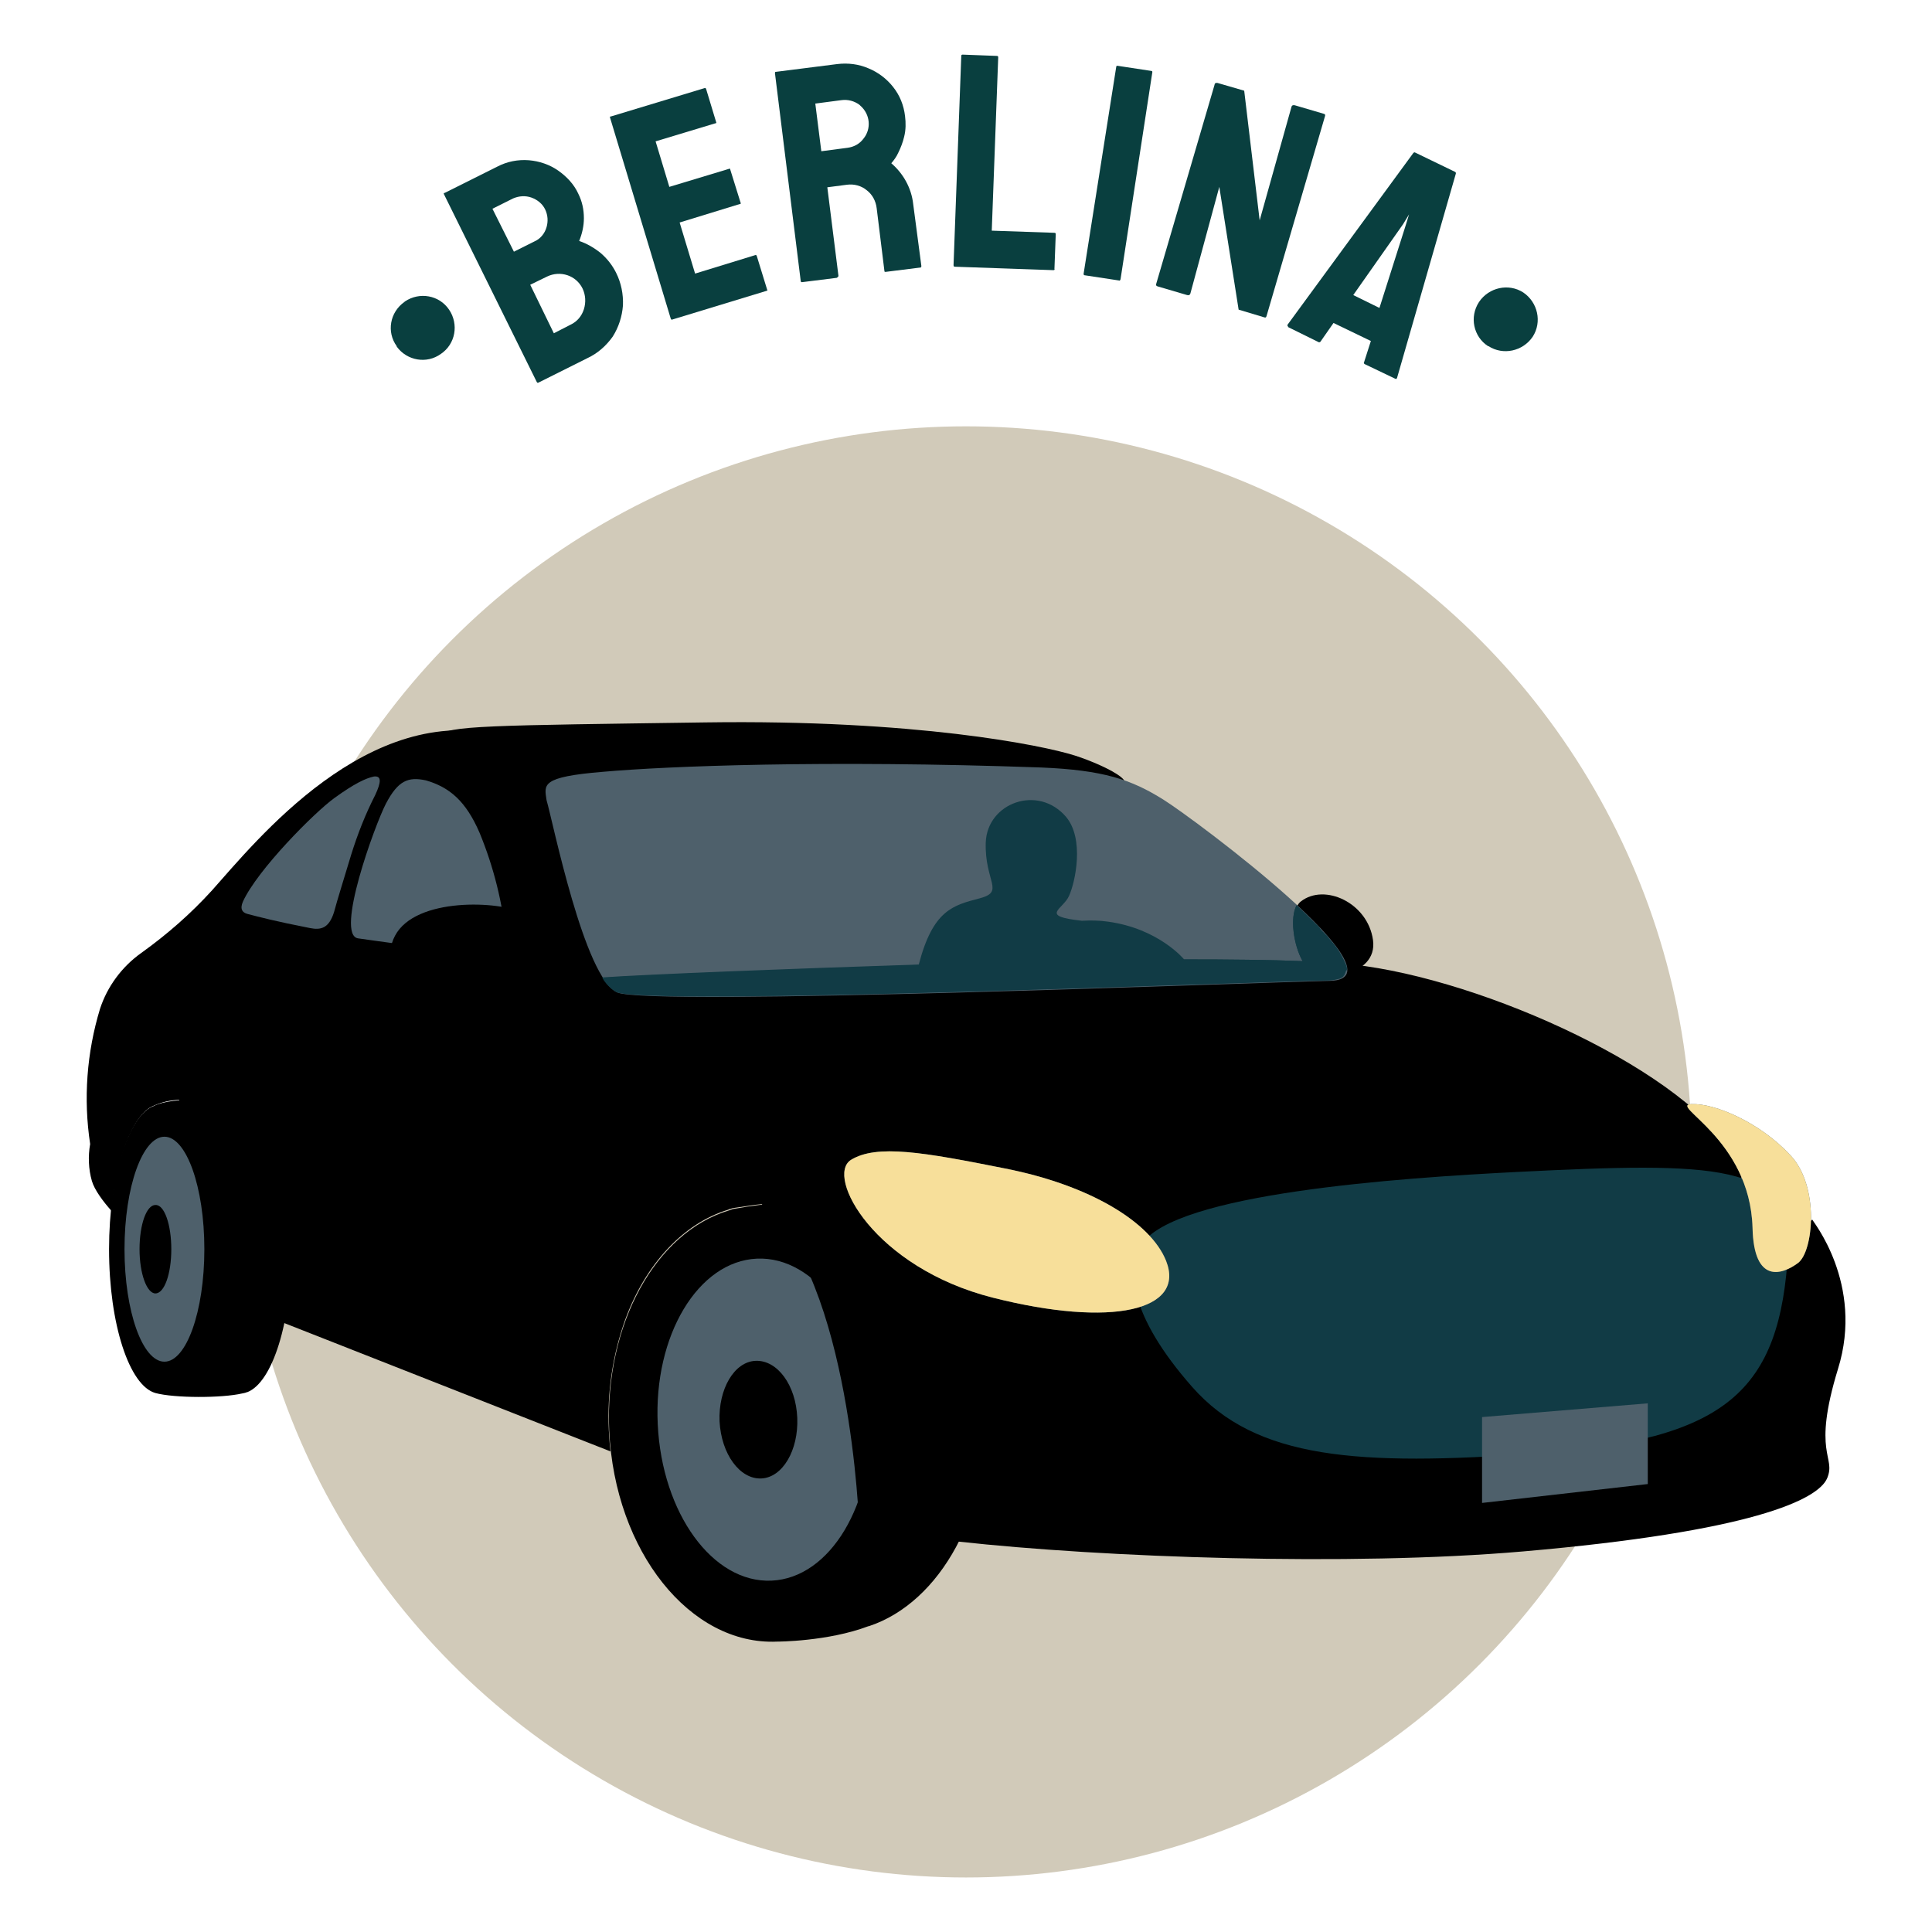
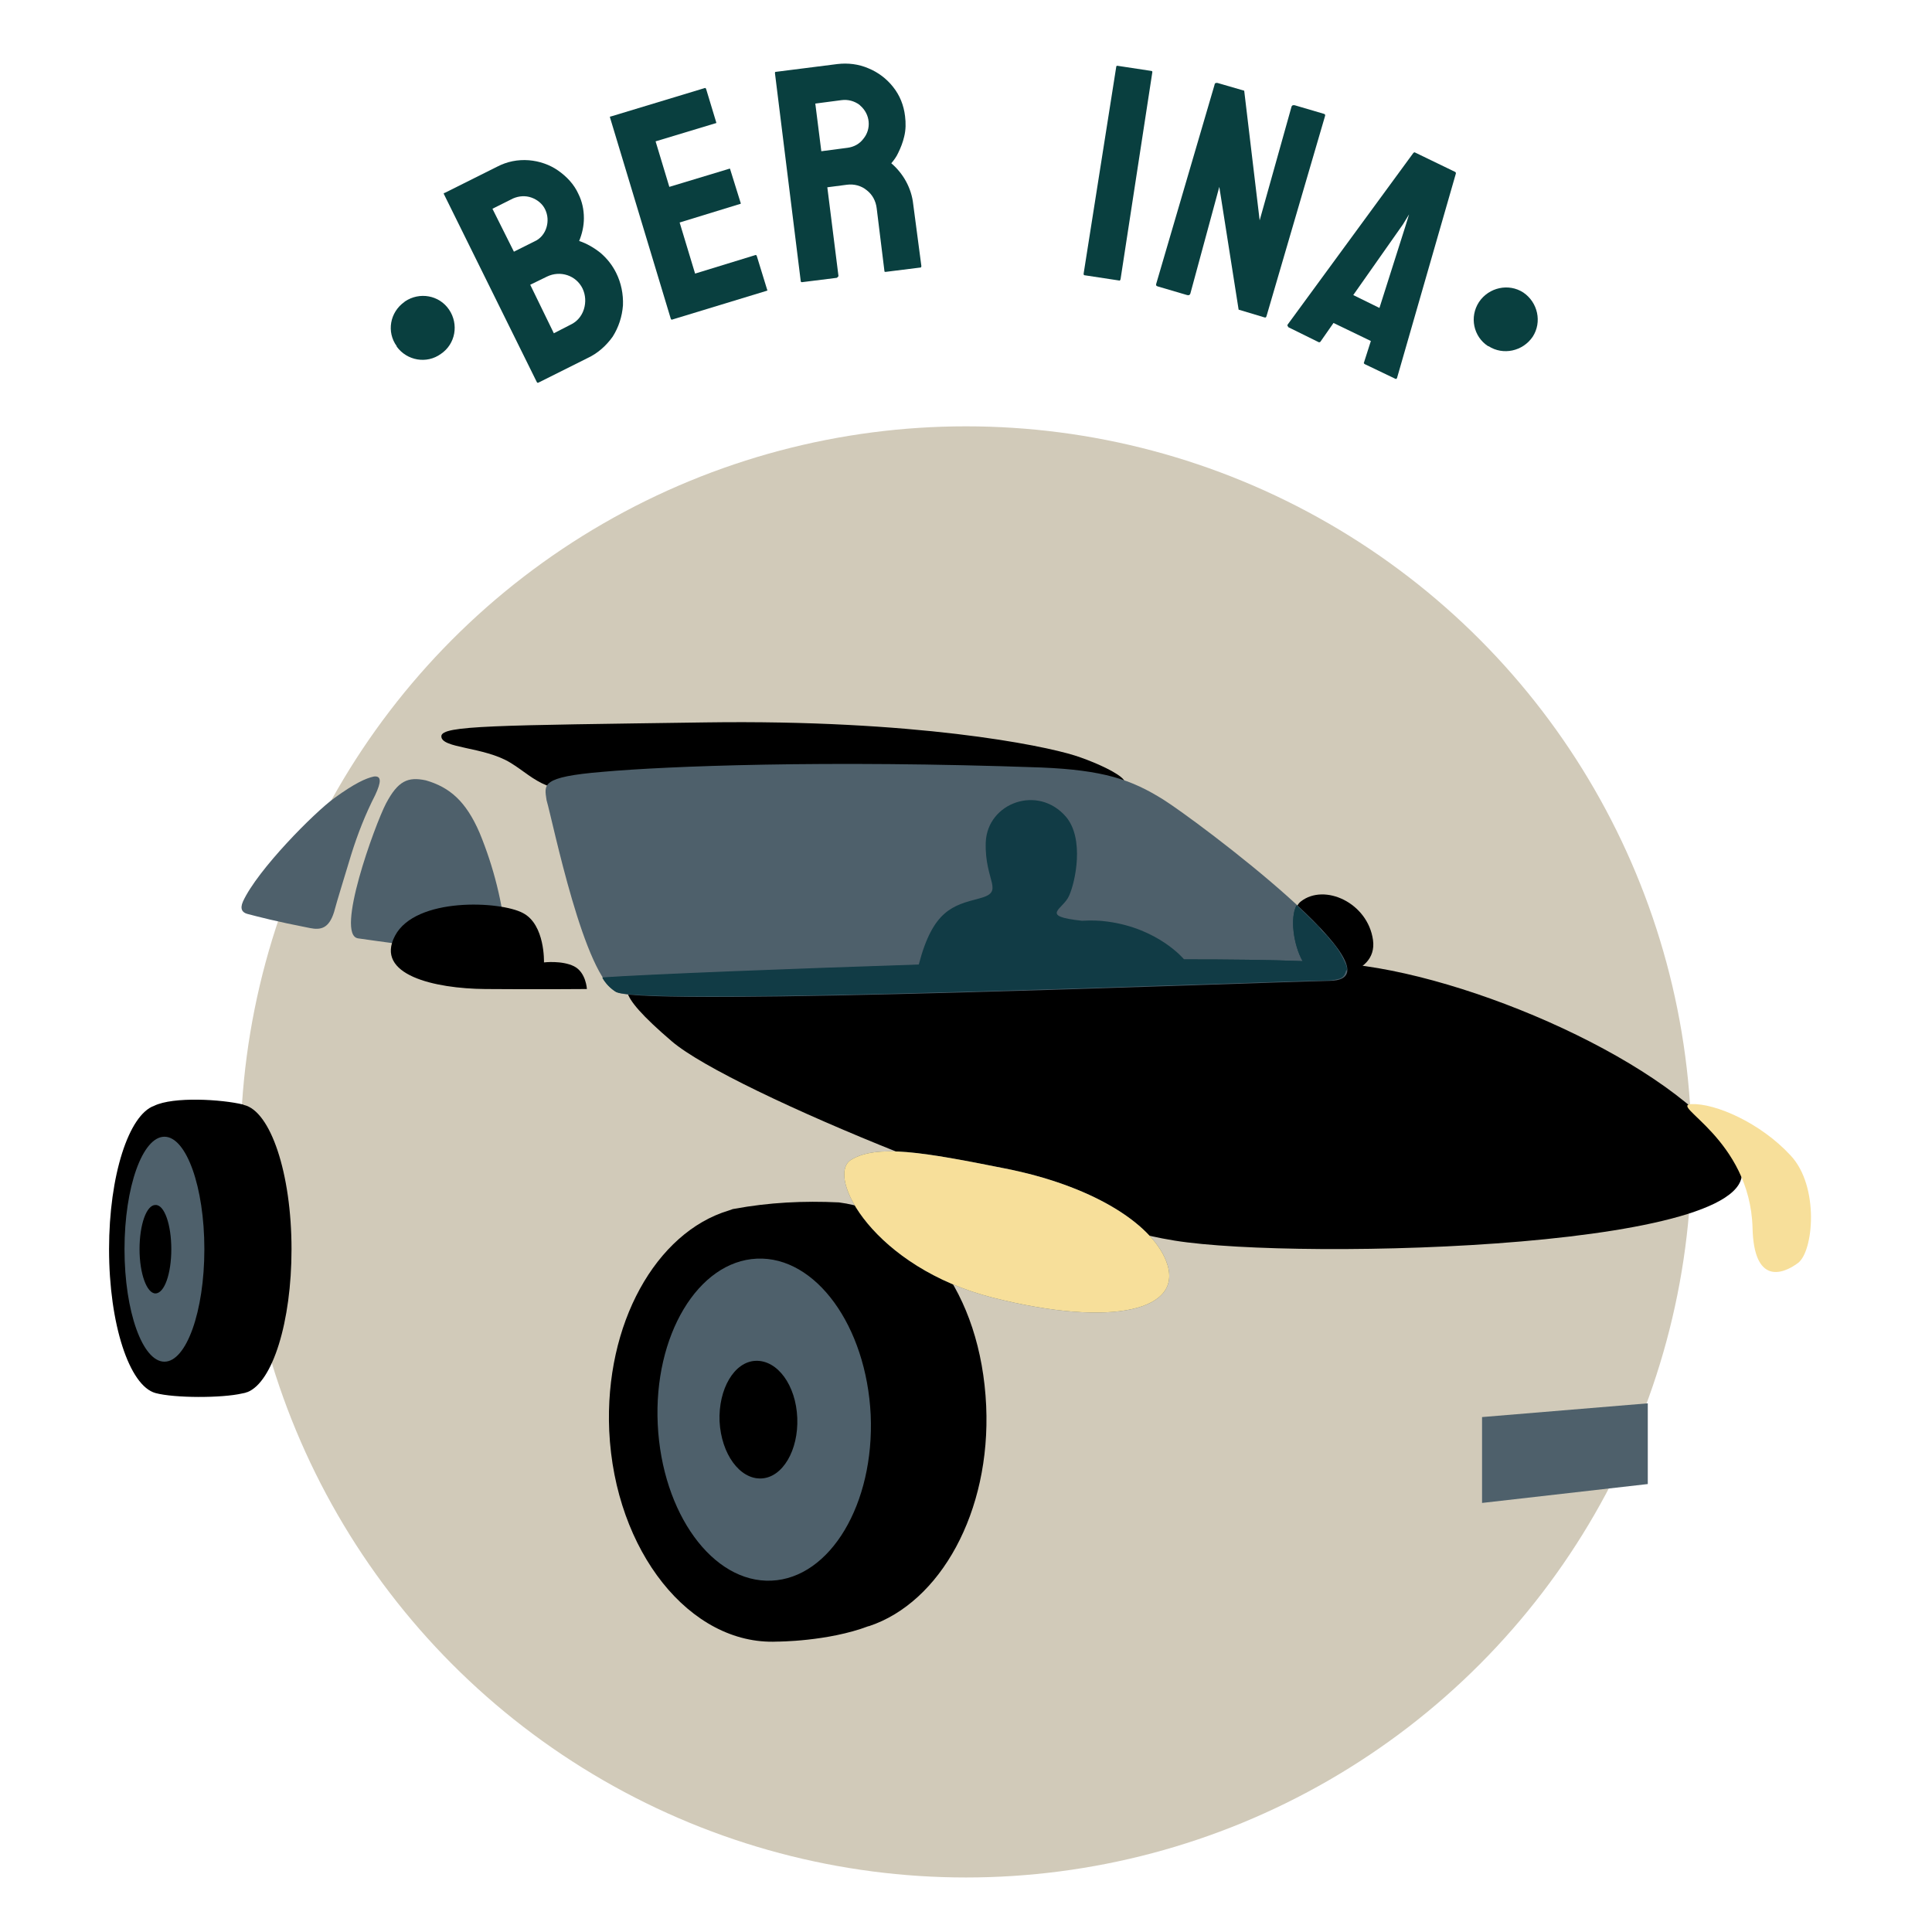
<svg xmlns="http://www.w3.org/2000/svg" version="1.1" id="Livello_1" x="0px" y="0px" width="450px" height="450px" viewBox="0 0 450 450" style="enable-background:new 0 0 450 450;" xml:space="preserve">
  <style type="text/css">
	.st0{fill:#D1CAB9;}
	.st1{fill:#093F3F;}
	.st2{fill:#4E606B;}
	.st3{fill:#113B45;}
	.st4{fill:#F7DF9A;}
</style>
  <circle id="Ellisse_41" class="st0" cx="225" cy="268.3" r="169" />
  <g id="Raggruppa_140" transform="translate(-5805 -9371.375)">
    <path id="Tracciato_6797" class="st1" d="M5897.4,9452c-2.4-3.3-1.6-7.9,1.8-10.3c0,0,0.1-0.1,0.1-0.1c3.4-2.3,8-1.5,10.3,1.9   c2.3,3.4,1.5,8-1.9,10.3l0,0c-3.3,2.4-7.9,1.6-10.3-1.7C5897.4,9452.1,5897.4,9452.1,5897.4,9452" />
    <path id="Tracciato_6798" class="st1" d="M5941.8,9454.8l-11.4,5.7c-0.2,0.1-0.3,0-0.4-0.2l-21.6-43.7c-0.1-0.1,0-0.3,0.1-0.3   c0,0,0,0,0.1,0l12.2-6.1c2.3-1.2,4.8-1.7,7.4-1.5c2.4,0.2,4.8,1,6.8,2.4c2,1.4,3.7,3.2,4.7,5.4c0.9,1.8,1.3,3.7,1.3,5.7   c0,1.8-0.4,3.6-1.1,5.3c1.8,0.6,3.5,1.6,5,2.8c1.5,1.3,2.7,2.8,3.6,4.6c1.2,2.4,1.7,5,1.6,7.6c-0.2,2.6-1,5.1-2.4,7.3   C5946.2,9451.9,5944.2,9453.7,5941.8,9454.8 M5924.5,9417.6l-4.8,2.4l5,10l4.8-2.4c1.4-0.6,2.4-1.9,2.8-3.3   c0.4-1.4,0.3-2.8-0.3-4.1c-0.6-1.3-1.8-2.3-3.2-2.8C5927.4,9416.9,5925.9,9417,5924.5,9417.6 M5932.4,9435.8l-3.9,1.9l5.5,11.3   l3.9-2c1.5-0.7,2.6-2,3.1-3.6c0.5-1.6,0.4-3.3-0.3-4.8C5939.2,9435.5,5935.5,9434.3,5932.4,9435.8" />
    <path id="Tracciato_6799" class="st1" d="M5983.6,9439.1l-22,6.7c-0.2,0.1-0.3,0-0.4-0.3l-14.1-46.7c-0.1-0.1,0-0.3,0.1-0.3   c0,0,0,0,0.1,0l21.8-6.6c0.2-0.1,0.3,0,0.4,0.3l2.3,7.6c0.1,0.1,0,0.3-0.1,0.3c0,0,0,0-0.1,0l-13.9,4.2l3.2,10.6l13.9-4.2   c0.1-0.1,0.3,0,0.3,0.1c0,0,0,0,0,0.1l2.4,7.7c0.1,0.1,0,0.3-0.1,0.3c0,0,0,0-0.1,0l-14,4.3l3.6,11.9l14-4.3c0.2-0.1,0.3,0,0.4,0.3   l2.4,7.8C5983.8,9438.9,5983.8,9439,5983.6,9439.1C5983.6,9439.1,5983.6,9439.1,5983.6,9439.1" />
    <path id="Tracciato_6800" class="st1" d="M5999.8,9436.1l-8,1c-0.2,0-0.3-0.1-0.3-0.3l-6-48.4c0-0.1,0-0.3,0.2-0.3c0,0,0,0,0.1,0   l14.2-1.8c2.5-0.3,5,0,7.3,1c2.2,0.9,4.2,2.4,5.7,4.3c1.6,2,2.5,4.3,2.8,6.8c0.2,1.6,0.2,3.2-0.2,4.8c-0.3,1.3-0.8,2.6-1.4,3.8   c-0.4,0.9-1,1.7-1.6,2.4c2.8,2.4,4.7,5.8,5.1,9.5l1.9,14.4c0,0.2,0,0.3-0.2,0.4c0,0-0.1,0-0.1,0l-8,1c-0.2,0-0.3,0-0.3-0.2   l-1.8-14.6c-0.2-1.7-1-3.2-2.3-4.2c-1.3-1.1-3-1.5-4.6-1.3l-4.6,0.6l2.6,20.7C6000,9436,6000,9436.1,5999.8,9436.1 M6001,9394.7   l-6.1,0.8l1.4,11.1l6.1-0.8c1.5-0.2,2.8-0.9,3.7-2.1c1.9-2.3,1.6-5.7-0.7-7.7c-0.1-0.1-0.1-0.1-0.2-0.2   C6004,9394.9,6002.5,9394.5,6001,9394.7" />
-     <path id="Tracciato_6801" class="st1" d="M6050.3,9434.3l-22.9-0.8c-0.2,0-0.3-0.1-0.3-0.4l1.8-48.7c0-0.2,0.1-0.3,0.3-0.3   c0,0,0.1,0,0.1,0l7.9,0.3c0.2,0,0.3,0.1,0.3,0.3c0,0,0,0.1,0,0.1l-1.5,40.3l14.6,0.5c0.2,0,0.3,0.1,0.3,0.3c0,0,0,0.1,0,0.1l-0.3,8   C6050.7,9434.2,6050.6,9434.3,6050.3,9434.3C6050.4,9434.3,6050.4,9434.3,6050.3,9434.3" />
    <path id="Tracciato_6802" class="st1" d="M6065.6,9436.7l-7.9-1.2c-0.2,0-0.3-0.1-0.3-0.3c0,0,0-0.1,0-0.1l7.6-48.2   c0-0.1,0.1-0.2,0.2-0.2c0,0,0,0,0.1,0l7.9,1.2c0.1,0,0.2,0.1,0.2,0.2c0,0,0,0,0,0.1l-7.4,48.2   C6065.9,9436.7,6065.8,9436.8,6065.6,9436.7" />
    <path id="Tracciato_6803" class="st1" d="M6081.5,9440.1l-6.8-2c-0.4-0.1-0.5-0.3-0.4-0.6l13.6-46.4c0-0.3,0.3-0.5,0.6-0.4   c0,0,0.1,0,0.1,0l6.2,1.8l3.6,30.2l7.4-26.4c0.1-0.4,0.4-0.5,0.8-0.4l6.8,2c0.3,0.1,0.3,0.3,0.2,0.6l-13.6,46.5   c-0.1,0.3-0.2,0.4-0.5,0.3l-6-1.8l-4.5-28.6l-6.7,24.7C6082.2,9440.1,6081.9,9440.2,6081.5,9440.1" />
    <path id="Tracciato_6804" class="st1" d="M6104.9,9447l29.3-40c0.1-0.1,0.3-0.2,0.4-0.1l9.3,4.5c0.2,0.1,0.2,0.2,0.2,0.4   l-13.7,47.6c-0.1,0.2-0.2,0.3-0.4,0.2l-7.1-3.4c-0.2-0.1-0.3-0.3-0.2-0.4c0,0,0,0,0,0l1.6-5l-8.7-4.2l-3,4.3   c-0.1,0.2-0.3,0.2-0.4,0.2c0,0,0,0,0,0l-7.1-3.5C6104.9,9447.3,6104.8,9447.2,6104.9,9447 M6131.8,9423.6l-11.6,16.5l6.1,3   l6.1-19.2l0.8-2.6L6131.8,9423.6z" />
    <path id="Tracciato_6805" class="st1" d="M6149.5,9441.7c2.3-3.4,6.9-4.4,10.3-2.2c3.4,2.3,4.4,6.9,2.2,10.3   c-2.3,3.4-6.9,4.4-10.3,2.2c0,0,0,0-0.1,0C6148.2,9449.8,6147.2,9445.2,6149.5,9441.7C6149.5,9441.8,6149.5,9441.7,6149.5,9441.7" />
  </g>
  <g id="Raggruppa_464" transform="translate(487 -3952.737)">
    <path id="Tracciato_13504" d="M-82.6,4222.7c-10.8-20.1-58.6-41.9-89.3-45.3c-8-0.9-22.2-1.2-39-1.1h0v0c0,0-5.9-7.2-17.8-8.8   c-2-0.3-4-0.3-6.1-0.2c-10.1-1.1-4.4-2.6-3-5.8c1.5-3.3,3.6-13.3-0.7-18.4c-6.5-7.6-18.3-3.3-18.7,5.9c-0.3,9.3,4.6,11.5-1.5,13.1   c-6.1,1.6-10.8,2.7-14.1,15.4c-31.1,1-58.1,2.4-63.4,3c-6.4,0.7-8.1,3,5.7,14.8s88,41.8,117.1,46.4c29.1,4.7,142.2,1.9,131.4-18.2   L-82.6,4222.7z" />
    <path id="Tracciato_13505" d="M-419.1,4243.7c0-17.7-4.9-32.2-11.1-33.6c-0.1,0-0.1-0.1-0.2-0.1c-4.9-1.2-16.2-1.9-20.7,0.3   c-5.9,2.1-10.5,16.2-10.5,33.4c0,17.4,4.7,31.8,10.8,33.5c4.4,1.2,15.5,1.2,20.2,0.1c0.4-0.1,0.7-0.1,1.1-0.3c0,0,0,0,0.1,0   c0,0,0,0,0,0C-423.5,4274.7-419.1,4260.6-419.1,4243.7" />
    <path id="Tracciato_13506" class="st2" d="M-439.4,4243.7c0,14.5-4.2,26.2-9.3,26.2s-9.3-11.7-9.3-26.2s4.2-26.2,9.3-26.2   S-439.4,4229.2-439.4,4243.7" />
    <path id="Tracciato_13507" d="M-257.3,4280.2c-1.2-26.4-15.6-45-34.3-47.4c-8.2-0.4-16.3,0-24.4,1.5c-0.2,0-0.5,0.1-0.7,0.2   c-0.2,0.1-0.4,0.1-0.6,0.2v0c-16.9,5.1-28.9,26.4-27.8,51.3c1.3,28,18.8,50,39.1,49.1c0,0,11.8,0,21.3-3.6l0.1,0   C-268,4326-256.2,4304.9-257.3,4280.2" />
    <path id="Tracciato_13508" class="st2" d="M-284.2,4282.3c0.9,20.7-9.4,38-23.1,38.6c-13.7,0.6-25.5-15.7-26.5-36.4   s9.4-38,23.1-38.6S-285.2,4261.6-284.2,4282.3" />
    <path id="Tracciato_13509" d="M-447.1,4243.7c0,5.7-1.6,10.3-3.7,10.3c-2,0-3.7-4.6-3.7-10.3s1.6-10.3,3.7-10.3   C-448.7,4233.3-447.1,4238-447.1,4243.7" />
    <path id="Tracciato_13510" d="M-301.3,4283c0.3,7.5-3.4,13.9-8.4,14.1s-9.3-5.7-9.7-13.3c-0.3-7.5,3.4-13.9,8.4-14.1   C-305.9,4269.5-301.6,4275.4-301.3,4283" />
-     <path id="Tracciato_13511" d="M-58.9,4271.6c-6.1,19.9-0.4,20.3-2.5,25.4s-17.8,12.5-70.9,17.1c-40.4,3.5-98,1.4-131.5-2.3   c-10.5-1.2-18.7-2.5-23.1-3.9c0,0-1.9-56.8-22.7-74.7c-2.2,0.2-4.3,0.6-6.5,0.9c-0.2,0-0.5,0.1-0.7,0.2c-0.2,0-0.4,0.1-0.6,0.2v0   c-10.5,3.2-19.2,12.7-23.9,25.4v0c-3,8.3-4.3,17.1-3.9,25.9c0.1,1.7,0.2,3.4,0.4,5l-76-29.9l-12.9-5.1c0,0-3.9-35.1-11.6-46.9   c-2,0.1-3.9,0.5-5.7,1.3c-2.6,0.9-4.9,4.2-6.7,9c-0.2,0.7-0.5,1.4-0.7,2.1c-1.3,4.4-2.2,8.9-2.6,13.5c-1.9-2.1-4-4.9-4.6-7   c-0.8-2.8-0.9-5.8-0.4-8.6c-1.6-10.5-0.8-21.3,2.3-31.5c1.7-5.2,5.1-9.8,9.6-13c6-4.3,11.5-9.1,16.5-14.6   c10.2-11.4,36.3-44.1,67.9-36c15,3.8,17,22.2,21.3,35.2c4.3,13,4,30.8,32.7,40.8c87.3,30.5,101.8,55.9,119.2,74.4   s47,14.7,70.1,13.3c21.6-1.3,34.4-14.7,42.4-28.1c5.3-8.5,11.7-16.2,19.1-22.9C-65,4236.9-52.7,4251.7-58.9,4271.6" />
    <path id="Tracciato_13512" d="M-184,4162.7c-3,2.3-1.5,11.4,1.3,15.2s16.7,2.5,15.5-6.2S-178.5,4158.4-184,4162.7" />
    <path id="Tracciato_13514" d="M-384.2,4124.2c-0.1,2.9,9.9,2.4,16.1,6.2s8.2,8.2,24.7,6.4s93.1-3.1,110-1.2   c16.9,1.9,4.3-4.5-3.3-6.9s-37.1-8.4-86-7.7C-371.7,4121.7-384.1,4121.7-384.2,4124.2" />
    <path id="Tracciato_13515" class="st2" d="M-405.2,4151.8c1.5-4.8,3.3-9.4,5.6-13.9c1.4-3,1.5-4.5-0.3-4.3c-1.9,0.4-4.5,1.6-9.2,5   s-17.9,16.7-21.3,24.1c-0.8,1.8-0.1,2.6,1,2.9c2.7,0.7,6.4,1.7,14.6,3.3c2.5,0.5,4.4,0.1,5.6-3.7   C-408.4,4162.2-407,4157.8-405.2,4151.8" />
    <path id="Tracciato_13516" class="st2" d="M-375.3,4146.7c3.3,8,5.4,16.4,6.2,25c0,0.2,0,0.4,0,0.6c-0.3,1.8-1.9,3.1-3.7,2.9   c-6.3-0.7-18.3-2.1-30.8-3.9c-5.4-0.8,3.9-26.4,6.5-31.4c2.8-5.3,5.1-6.3,9.3-5.4C-382.3,4136.1-378.5,4139.3-375.3,4146.7" />
    <path id="Tracciato_13517" d="M-360.3,4176.9c0,0,0.3-8.8-4.9-11.5c-5.2-2.8-25-3.8-29.8,5.3c-4.8,9.1,9.2,12.3,21,12.4   c11.8,0.1,23.7,0,23.7,0s-0.2-3.9-3-5.3C-356.1,4176.4-360.3,4176.9-360.3,4176.9" />
-     <path id="Tracciato_13518" class="st3" d="M-221.1,4242.6c7.6-11.9,59.9-15.5,87.6-16.9c45.9-2.3,64.1-2.1,63,18.2   c-1.8,32.9-14.3,44.3-58.9,47.4c-41.1,2.9-65,1.4-79.9-15.5C-224.2,4258.9-224.6,4248-221.1,4242.6" />
    <path id="Tracciato_13519" class="st2" d="M-141.8,4282.8l38.6-3.2v18.8l-38.6,4.4V4282.8z" />
    <path id="Tracciato_13520" class="st2" d="M-252.9,4224.9c19.8,3.9,33.9,12.5,37.5,21.5c4.6,11.6-12.6,15.6-40.3,8.6   s-39.1-28.3-33.1-32.1C-282.8,4219.2-271.9,4221.1-252.9,4224.9" />
-     <path id="Tracciato_13521" class="st2" d="M-69.9,4221.9c6.7,7.2,5.3,22.3,1.7,25c-3.6,2.7-10.3,5.1-10.6-8.2   c-0.6-20.8-19.7-28.6-14.2-28.8C-87.5,4209.7-77,4214.2-69.9,4221.9" />
    <path id="Tracciato_13522" class="st2" d="M-359.7,4139.1c1.5,5.1,8.8,41.5,16.5,44.8c7.6,3.3,147.2-2.3,165.9-2.7   c18.6-0.3-31.2-37.5-38.7-42.2s-14-6.9-28.5-7.5c-50.5-1.8-87.4-0.3-102,1C-361.2,4133.7-360.2,4135.5-359.7,4139.1" />
    <path id="Tracciato_13523" class="st3" d="M-173.3,4178.4c0-0.2,0-0.3-0.1-0.5c0,0,0,0,0-0.1c0-0.2-0.1-0.4-0.2-0.5v0   c-0.8-1.9-1.8-3.6-3.2-5.2l-0.1-0.1c-0.2-0.2-0.4-0.5-0.6-0.7c-0.1-0.1-0.2-0.2-0.2-0.3c-0.2-0.2-0.3-0.4-0.5-0.5   c-0.1-0.1-0.2-0.3-0.4-0.4c-0.1-0.1-0.2-0.3-0.4-0.4c-0.2-0.2-0.3-0.4-0.5-0.6l-0.2-0.3c-0.2-0.2-0.4-0.5-0.7-0.7l-0.1-0.1   c-1.4-1.4-2.9-2.9-4.5-4.4c-1.6,2.9-0.7,9.3,1.4,13c-7.6-0.3-17-0.4-27.5-0.4h-0.1v0c0,0-40.2,0.7-61.8,1.3   c-28.4,1-63.9,2.3-73.7,3c0.8,1.4,1.9,2.5,3.2,3.3c7.6,3.3,147.2-2.4,165.9-2.7c0.7,0,1.4-0.1,2.1-0.3l0.1,0c0.1,0,0.2-0.1,0.4-0.1   c0.1,0,0.1,0,0.2-0.1c0.1,0,0.2-0.1,0.2-0.1s0.2-0.1,0.2-0.1c0,0,0.1-0.1,0.1-0.1c0.1-0.1,0.2-0.1,0.2-0.2c0,0,0-0.1,0.1-0.1   c0.1-0.1,0.1-0.2,0.2-0.3c0,0,0,0,0-0.1c0.1-0.1,0.1-0.2,0.2-0.4v0c0-0.1,0.1-0.3,0.1-0.4v0   C-173.3,4178.8-173.3,4178.6-173.3,4178.4L-173.3,4178.4" />
    <g id="Raggruppa_445">
      <path id="Tracciato_13524" class="st3" d="M-173.3,4178.4c0-0.2,0-0.3-0.1-0.5c0,0,0,0,0-0.1c0-0.2-0.1-0.4-0.2-0.5v0    c-0.8-1.9-1.8-3.6-3.2-5.2l-0.1-0.1c-0.2-0.2-0.4-0.5-0.6-0.7c-0.1-0.1-0.2-0.2-0.2-0.3c-0.2-0.2-0.3-0.4-0.5-0.5    c-0.1-0.1-0.2-0.3-0.4-0.4c-0.1-0.1-0.2-0.3-0.4-0.4c-0.2-0.2-0.3-0.4-0.5-0.6l-0.2-0.3c-0.2-0.2-0.4-0.5-0.7-0.7l-0.1-0.1    c-1.4-1.4-2.9-2.9-4.5-4.4c-1.6,2.9-0.7,9.3,1.4,13c-7.6-0.3-17-0.4-27.5-0.4h-0.1v0c0,0-5.9-7.2-17.8-8.8c-2-0.3-4-0.3-6-0.2    c-10.1-1.1-4.4-2.6-3-5.8c1.5-3.3,3.6-13.3-0.7-18.4c-6.5-7.6-18.3-3.3-18.7,5.9c-0.3,9.3,4.6,11.5-1.5,13.1    c-6.1,1.6-10.8,2.7-14.1,15.4c-28.4,0.9-63.9,2.3-73.7,3c0.8,1.4,1.9,2.5,3.2,3.3c7.6,3.3,147.2-2.4,165.9-2.7    c0.7,0,1.4-0.1,2.1-0.3l0.1,0c0.1,0,0.2-0.1,0.4-0.1c0.1,0,0.1,0,0.2-0.1c0.1,0,0.2-0.1,0.2-0.1s0.2-0.1,0.2-0.1    c0,0,0.1-0.1,0.1-0.1c0.1-0.1,0.2-0.1,0.2-0.2c0,0,0-0.1,0.1-0.1c0.1-0.1,0.1-0.2,0.2-0.3c0,0,0,0,0-0.1c0.1-0.1,0.1-0.2,0.2-0.4    v0c0-0.1,0.1-0.3,0.1-0.4v0C-173.3,4178.8-173.3,4178.6-173.3,4178.4L-173.3,4178.4" />
      <path id="Tracciato_13525" class="st4" d="M-252.9,4224.9c19.8,3.9,33.9,12.5,37.5,21.5c4.6,11.6-12.6,15.6-40.3,8.6    s-39.1-28.3-33.1-32.1C-282.8,4219.2-271.9,4221.1-252.9,4224.9" />
      <path id="Tracciato_13526" class="st4" d="M-69.9,4221.9c6.7,7.2,5.3,22.3,1.7,25c-3.6,2.7-10.3,5.1-10.6-8.2    c-0.6-20.8-19.7-28.6-14.2-28.8C-87.5,4209.7-77,4214.2-69.9,4221.9" />
    </g>
  </g>
</svg>